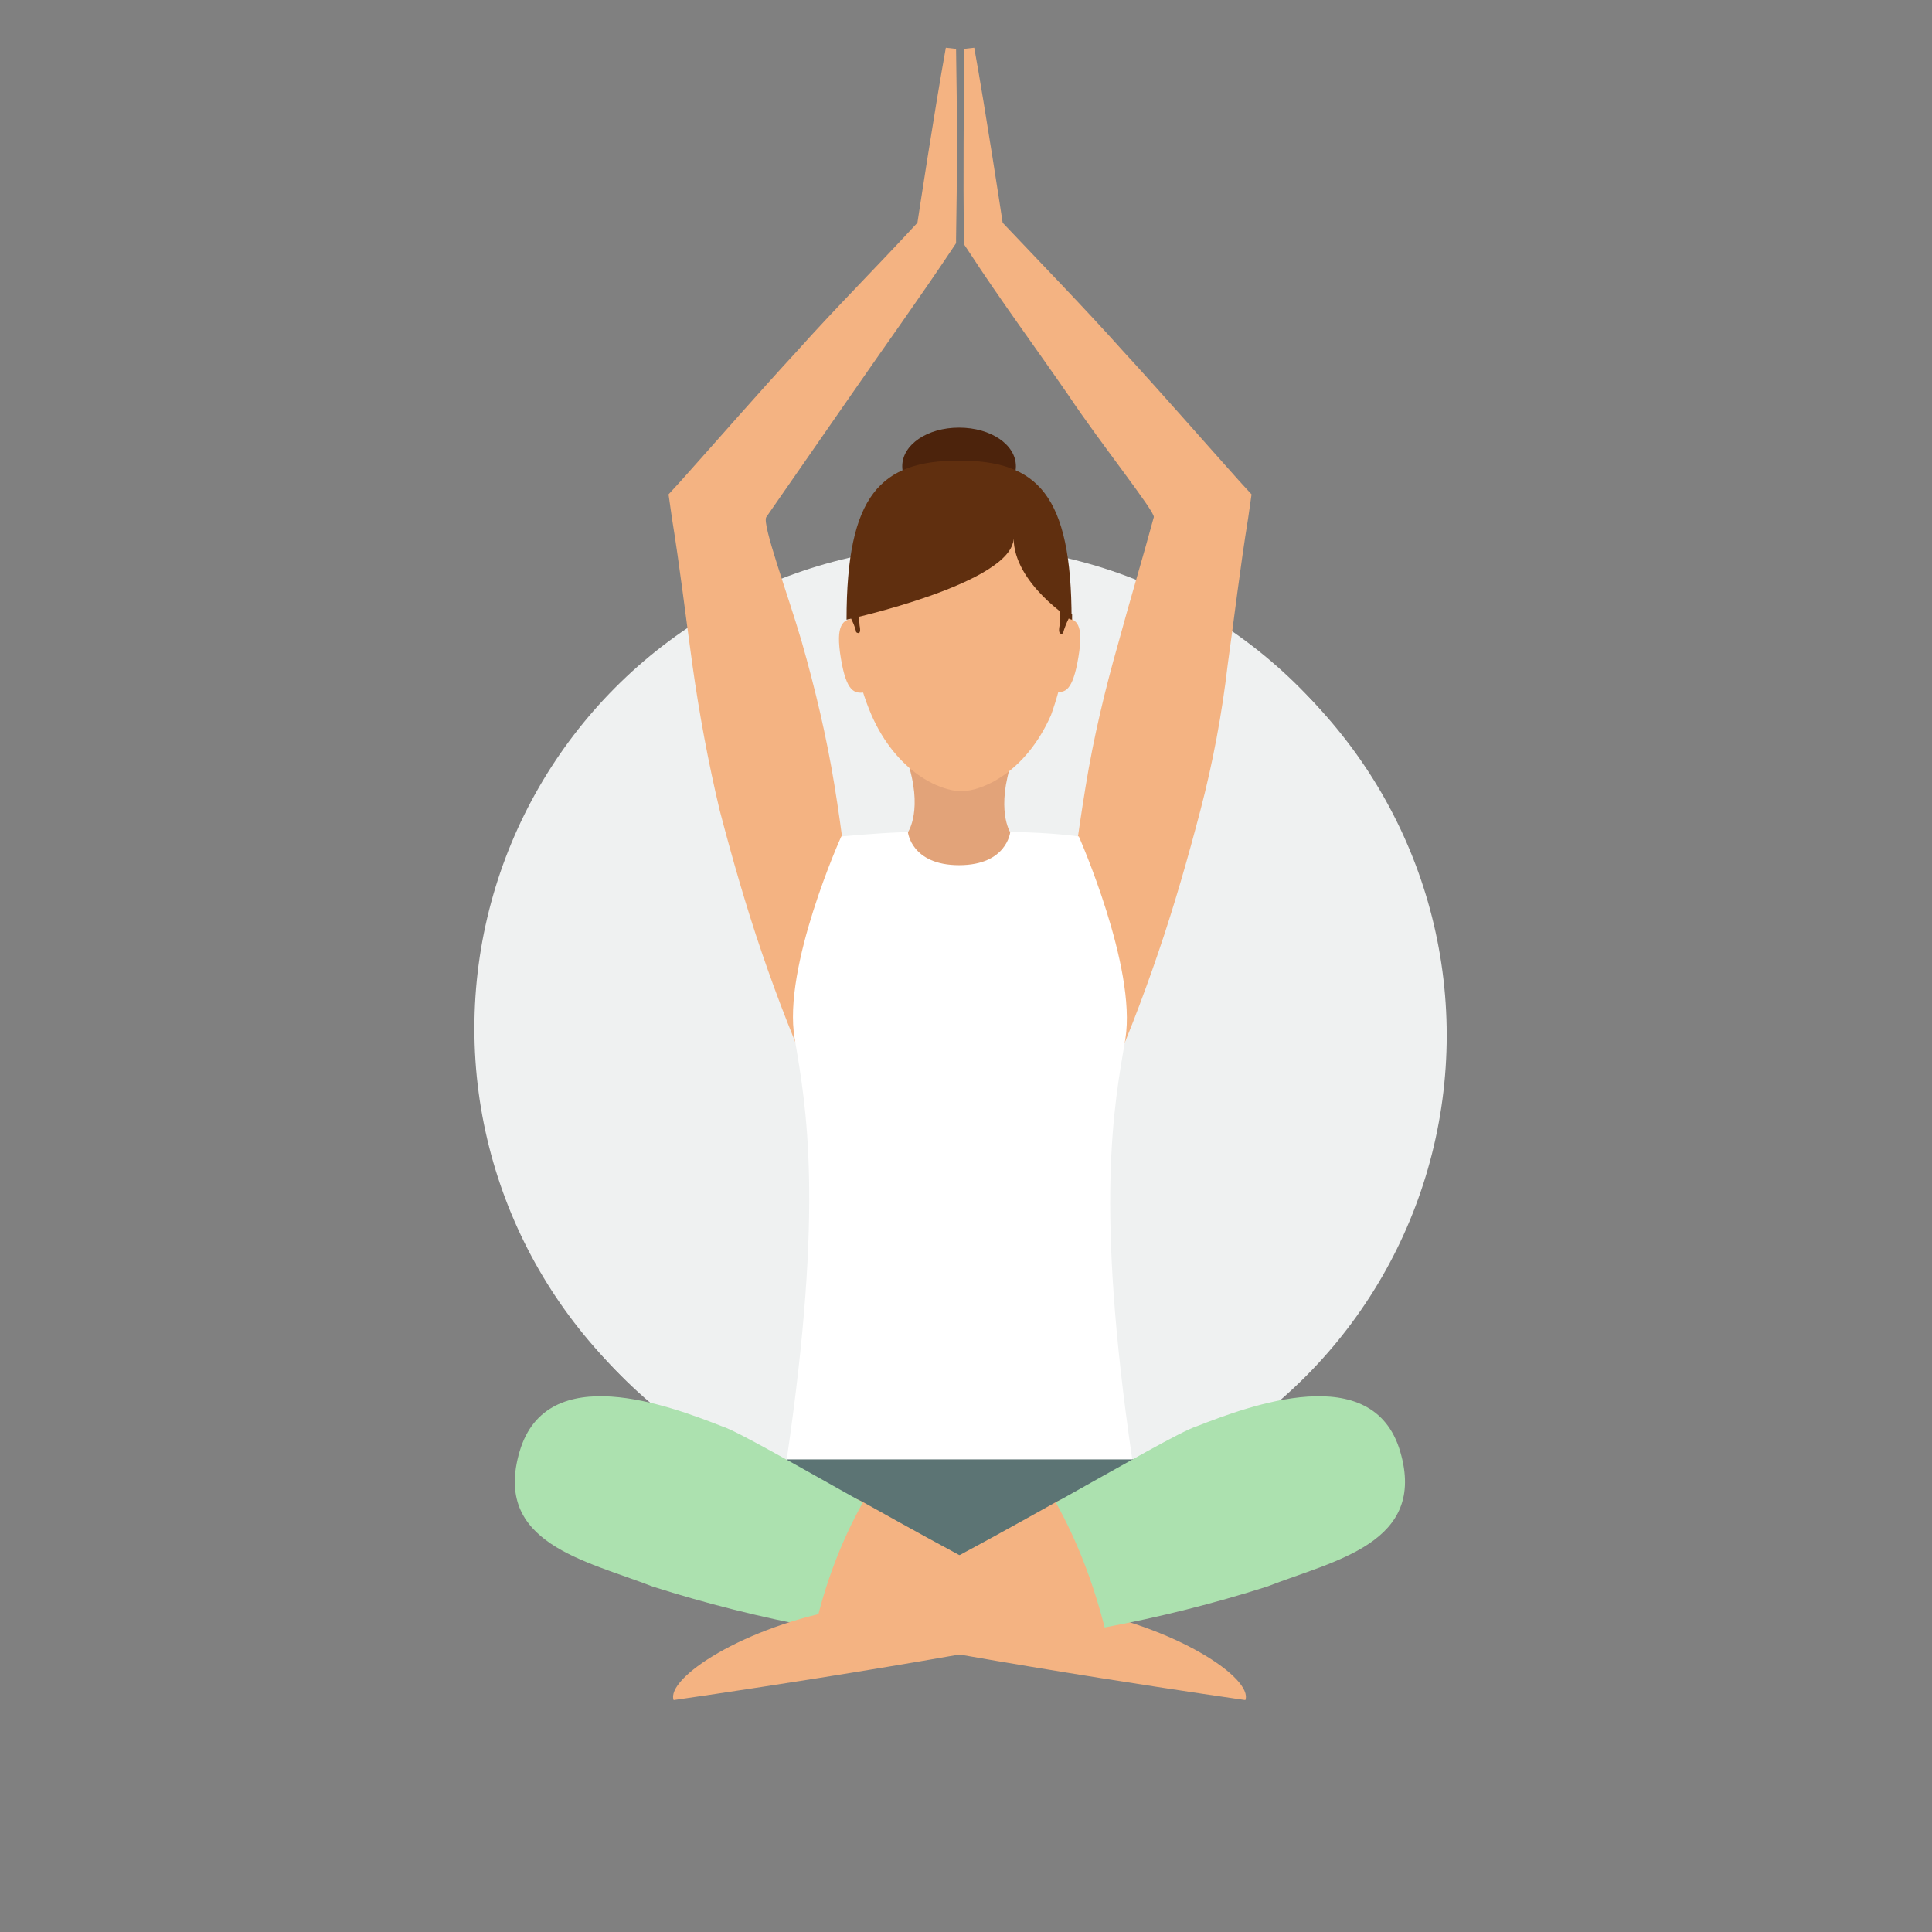
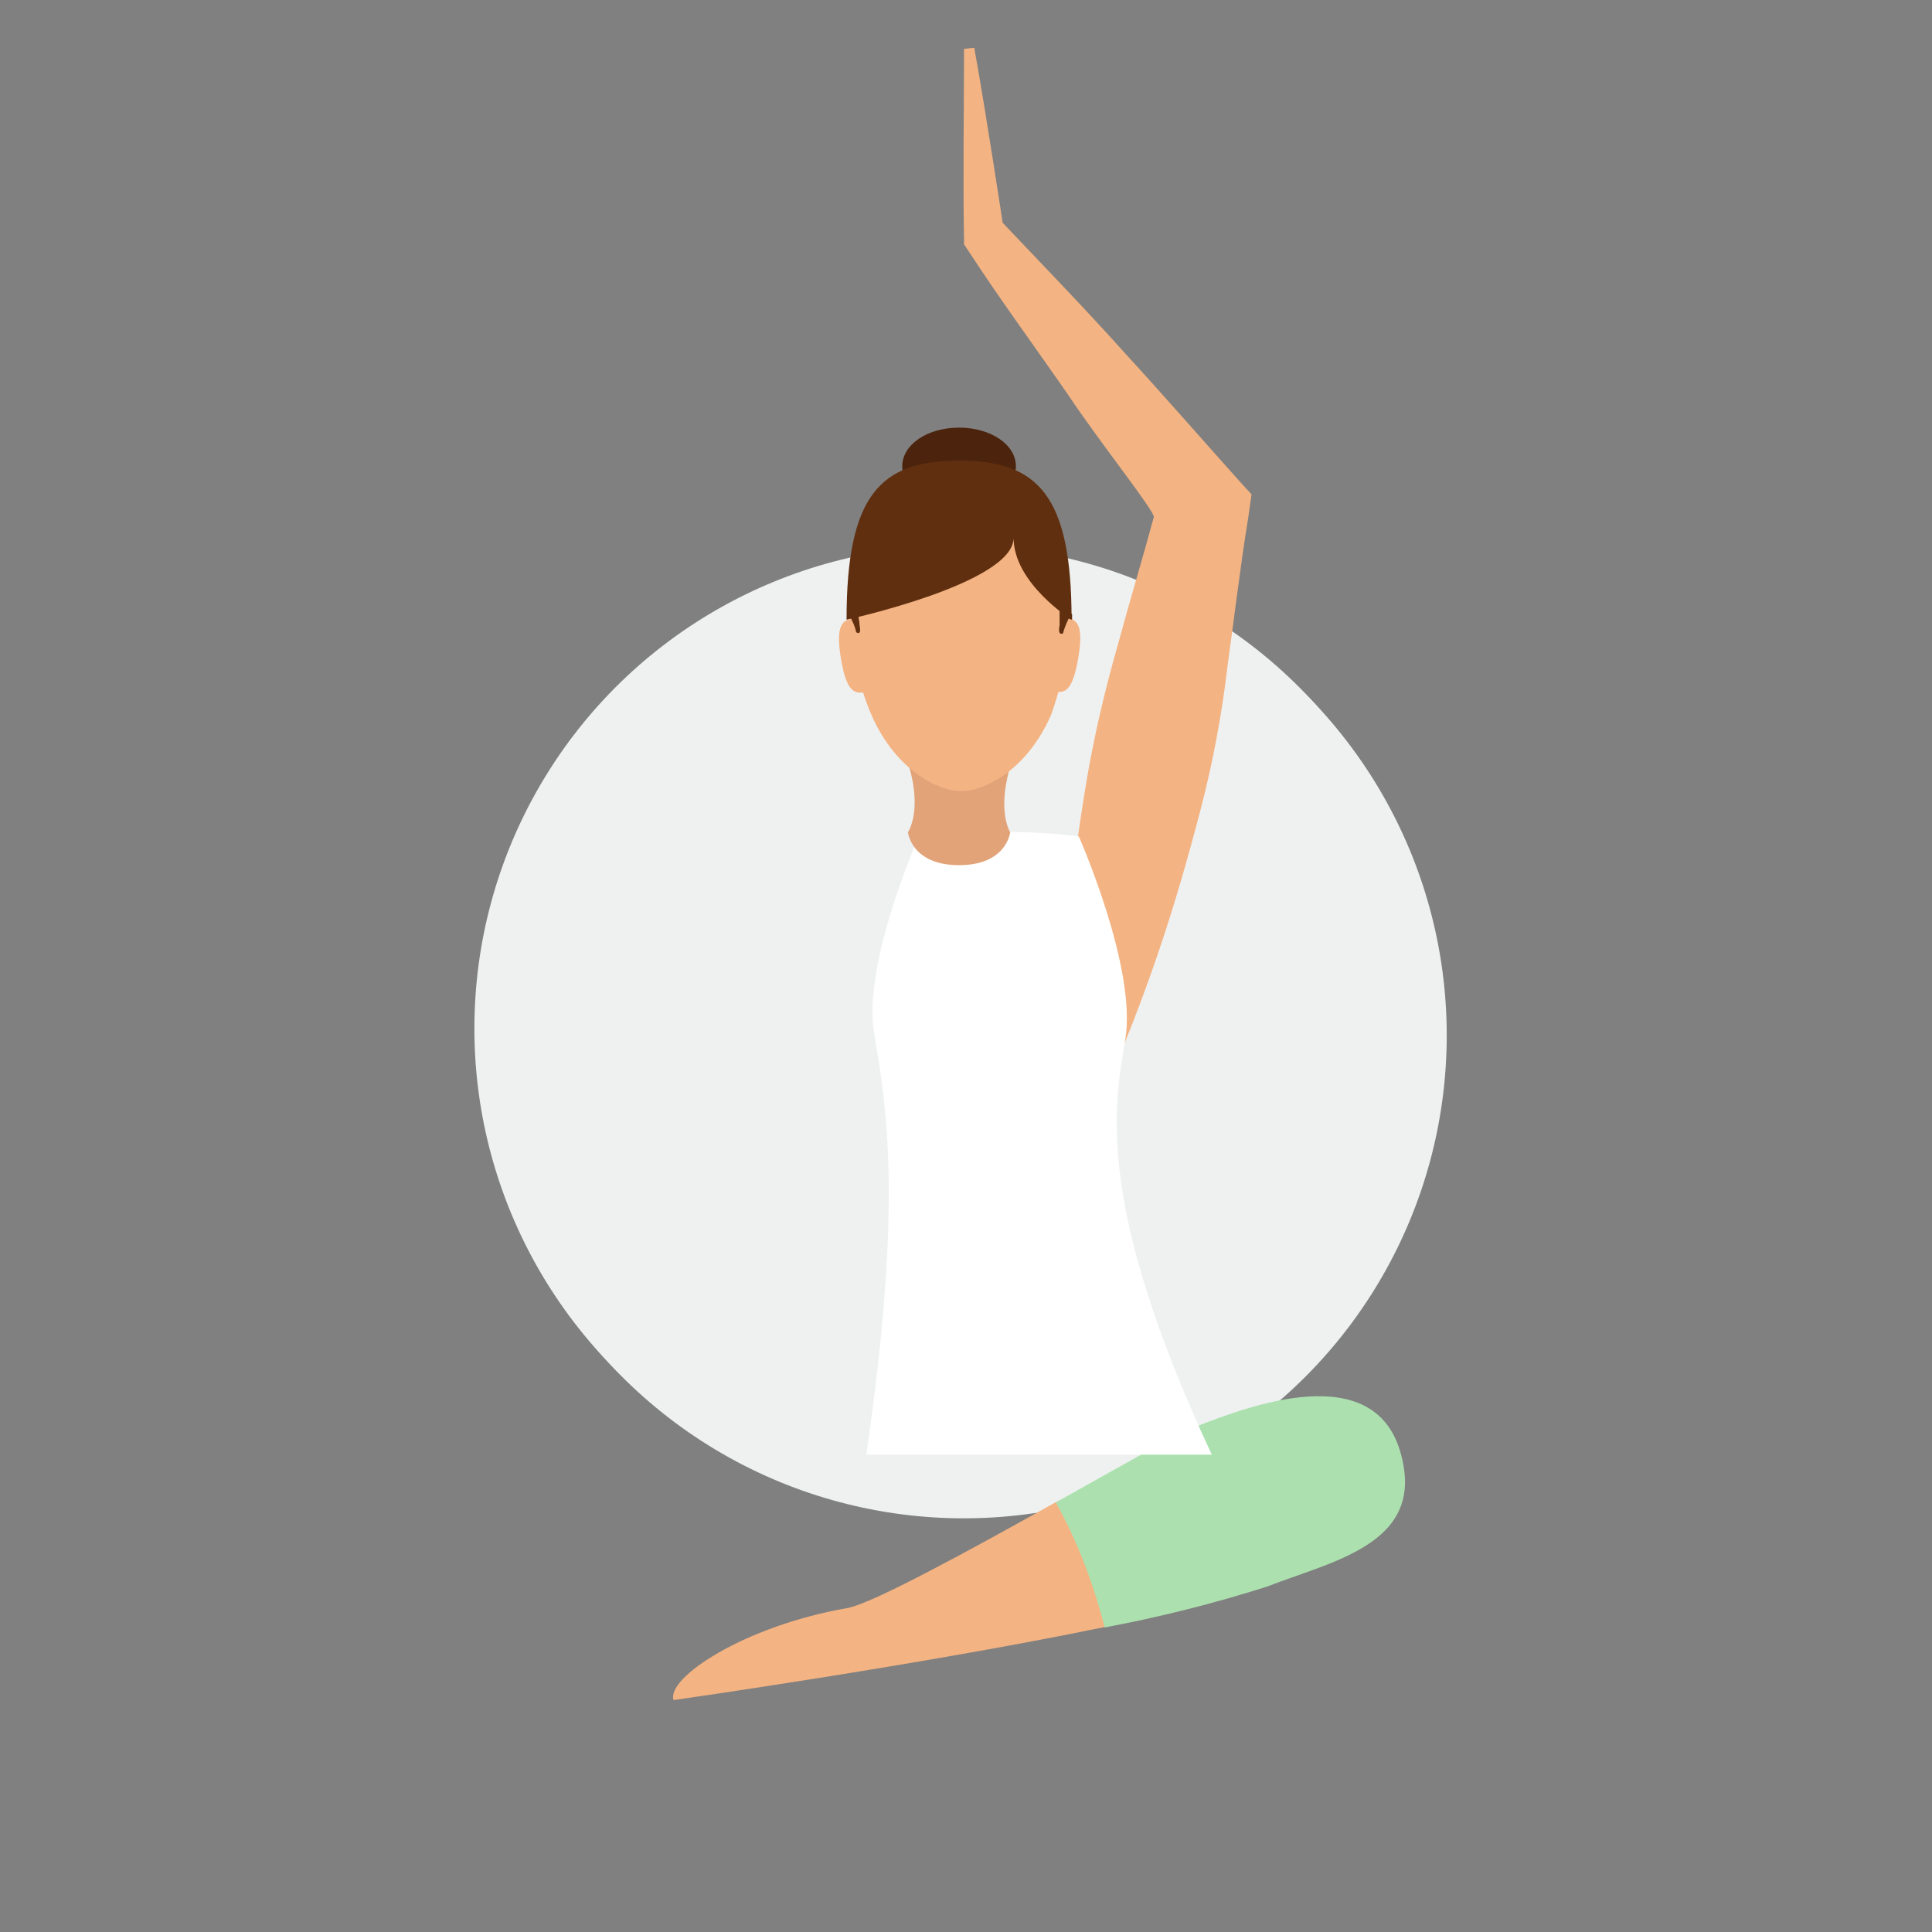
<svg xmlns="http://www.w3.org/2000/svg" version="1.1" id="Layer_1" x="0px" y="0px" viewBox="0 0 170 170" style="enable-background:new 0 0 170 170;" xml:space="preserve">
  <rect x="0" y="0" width="170" height="170" fill="#808080" stroke="none" />
  <style type="text/css">
	.st0{fill:#EFF1F1;}
	.st1{fill:#F4B382;}
	.st2{fill:#5C7474;}
	.st3{fill:#ace1af;}
	.st4{fill:#FFFFFF;}
	.st5{fill:#E2A379;}
	.st6{fill:#4C230C;}
	.st7{fill:#602F0F;}
</style>
  <circle id="Ellipse_1062" class="st0" cx="84.8" cy="91.1" r="42.5" />
  <g id="Group_896" transform="translate(-0.057)">
    <circle id="Ellipse_1061" class="st0" cx="84.3" cy="90.5" r="42.5" />
    <g id="Group_895" transform="translate(3.583 0)">
      <g id="Group_883" transform="translate(0)">
        <path id="Path_6792" class="st1" d="M82.2,4.2c1,5.5,2.5,15.4,2.5,15.4c3.5,3.7,7.2,7.5,10.6,11.3c3.4,3.7,6.8,7.6,10.2,11.4     l1.1,1.2l-0.3,2.1c-0.7,4.3-1.2,8.6-1.8,12.9c-0.5,4.3-1.3,8.6-2.4,12.8c-1.1,4.2-2.3,8.4-3.7,12.5c-1.4,4.1-3,8.3-4.8,12.2     L90,95.4c-0.1-4.4,0-8.8,0.4-13.2c0.3-4.4,0.9-8.7,1.6-13c0.7-4.3,1.7-8.5,2.9-12.7c1-3.7,2.1-7.3,3.1-11     c0.1-0.5-4.7-6.5-7.5-10.7c-2.9-4.2-6-8.4-8.8-12.7l-0.4-0.6V21c-0.1-5.6,0-11.1,0-16.7L82.2,4.2z" />
-         <path id="Path_6793" class="st2" d="M65.7,128.4l0.7,5.7l14.6,3.7l14.6-3.7l0.7-5.7H65.7z" />
-         <path id="Path_6794" class="st1" d="M80.6,4.3c0.1,5.6,0.1,11.2,0,16.7v0.4l-0.4,0.6c-2.8,4.2-5.9,8.5-8.8,12.7     c-2.5,3.6-5,7.2-7.5,10.8c-0.4,0.6,1.9,6.8,3.1,10.9c1.2,4.2,2.2,8.4,2.9,12.7c0.7,4.3,1.2,8.6,1.6,13c0.4,4.4,0.5,8.8,0.4,13.2     L68.3,96c-1.8-4-3.4-8.1-4.8-12.2c-1.4-4.1-2.6-8.3-3.7-12.5c-1-4.2-1.8-8.5-2.4-12.8c-0.6-4.3-1.1-8.6-1.8-12.9l-0.3-2.1     l1.1-1.2c3.4-3.8,6.7-7.6,10.2-11.4c3.4-3.8,7.1-7.5,10.6-11.3c0,0,1.5-9.9,2.5-15.4L80.6,4.3z" />
        <g id="Group_870" transform="translate(0 118.602)">
          <g id="Group_866">
            <g id="Group_864" transform="translate(23.556 8.791)">
-               <path id="Path_6795" class="st1" d="M48.9,4.8C56.4,9,65,13.7,67.2,14.1c9.2,1.6,16,6.2,15.3,8.1c0,0-21.8-3.1-37.8-6.4        C38.5,14.5,43,1.5,48.9,4.8z" />
-             </g>
+               </g>
            <g id="Group_865">
-               <path id="Path_6796" class="st3" d="M72.4,13.6c-5.9-3.3-11.1-6.3-12.4-6.7C55.4,5.1,44.6,1,42.2,9.1S48,18.7,53.9,21        c4.7,1.5,9.5,2.7,14.3,3.6C69.1,20.7,70.5,17,72.4,13.6z" />
-             </g>
+               </g>
          </g>
          <g id="Group_869" transform="translate(14.048)">
            <g id="Group_867" transform="translate(0 8.791)">
              <path id="Path_6797" class="st1" d="M75.3,4.8C67.8,9,59.2,13.7,57,14.1c-9.2,1.6-16,6.2-15.3,8.1c0,0,21.8-3.1,37.8-6.4        C85.7,14.5,81.2,1.5,75.3,4.8z" />
            </g>
            <g id="Group_868" transform="translate(33.627)">
              <path id="Path_6798" class="st3" d="M41.7,13.6c5.9-3.3,11.1-6.3,12.4-6.7C58.7,5.1,69.6,1,72,9.1S66.2,18.7,60.3,21        c-4.7,1.5-9.5,2.7-14.3,3.6C45,20.7,43.6,17,41.7,13.6z" />
            </g>
          </g>
        </g>
-         <path id="Path_6799" class="st4" d="M95.5,91.4c1-6.3-4.1-17.8-4.1-17.8c-2.3-0.3-4.7-0.4-7-0.4h-6.9c-2.3,0-4.7,0.2-7,0.4     c0,0-5.2,11.5-4.1,17.8c1,5.9,2.6,14.5-0.7,37h30.4C92.8,105.9,94.5,97.3,95.5,91.4z" />
+         <path id="Path_6799" class="st4" d="M95.5,91.4c1-6.3-4.1-17.8-4.1-17.8c-2.3-0.3-4.7-0.4-7-0.4h-6.9c0,0-5.2,11.5-4.1,17.8c1,5.9,2.6,14.5-0.7,37h30.4C92.8,105.9,94.5,97.3,95.5,91.4z" />
        <g id="Group_882" transform="translate(28.564 33.328)">
          <path id="Path_6800" class="st5" d="M57,33.5h-9.3c1.5,4.4,0.1,6.4,0.1,6.4s0.3,2.9,4.5,2.9s4.5-2.9,4.5-2.9S55.5,37.9,57,33.5z      " />
          <g id="Group_879" transform="translate(1.093 2.889)">
            <g id="Group_878">
              <g id="Group_877">
                <g id="Group_876">
                  <g id="Group_875">
                    <g id="Group_874">
                      <g id="Group_873">
                        <g id="Group_872">
                          <g id="Group_871">
                            <path id="Path_6801" class="st1" d="M60.8,17.8c0-11-4.3-13.6-9.5-13.6s-9.5,2.5-9.5,13.6c-0.1,3.1,0.5,6.1,1.7,8.9               c2.2,5,6,6.7,7.9,6.7s5.7-1.7,7.9-6.7C60.3,23.9,60.9,20.9,60.8,17.8z" />
                          </g>
                        </g>
                      </g>
                    </g>
                  </g>
                </g>
              </g>
            </g>
          </g>
          <path id="Path_6804" class="st6" d="M47.3,7.7c0-1.9,2.2-3.4,5-3.4s5,1.5,5,3.4s-2.2,3.4-5,3.4S47.3,9.6,47.3,7.7z" />
          <path id="Path_6805" class="st7" d="M62.2,21.2c0-11-3-14-9.9-14s-9.9,3-9.9,14c0,0,14.7-3.2,14.7-7.2      C57.1,18,62.2,21.2,62.2,21.2z" />
          <g id="Group_880" transform="translate(0 16.801)">
            <path id="Path_6806" class="st1" d="M41.9,7.8c0.5,3,1.2,3.1,2.1,3l-1-6.5C42.1,4.4,41.4,4.8,41.9,7.8z" />
            <path id="Path_6807" class="st1" d="M61.7,4.2l-1,6.5c0.9,0.2,1.6,0,2.1-3S62.6,4.4,61.7,4.2z" />
          </g>
          <g id="Group_881" transform="translate(0.746 15.998)">
            <path id="Path_6808" class="st7" d="M42.8,5.7c0-0.3-0.1-0.6-0.1-0.9c0-0.2,0-0.4,0.1-0.6l-1.1,0.4c0,0.2,0,0.3,0,0.5       c0,0,0.1,0,0.3-0.1l0,0c0.2,0.4,0.4,0.8,0.5,1.3C42.5,6.3,43,6.7,42.8,5.7z" />
            <path id="Path_6809" class="st7" d="M60.4,4.8c0,0.3,0,0.6,0,0.9c-0.2,1,0.3,0.7,0.3,0.7c0.1-0.4,0.3-0.9,0.5-1.3       c0.2,0.1,0.3,0.1,0.3,0.1c0-0.2,0-0.3,0-0.5l-1.1-0.4C60.4,4.4,60.4,4.6,60.4,4.8" />
          </g>
        </g>
      </g>
    </g>
  </g>
</svg>